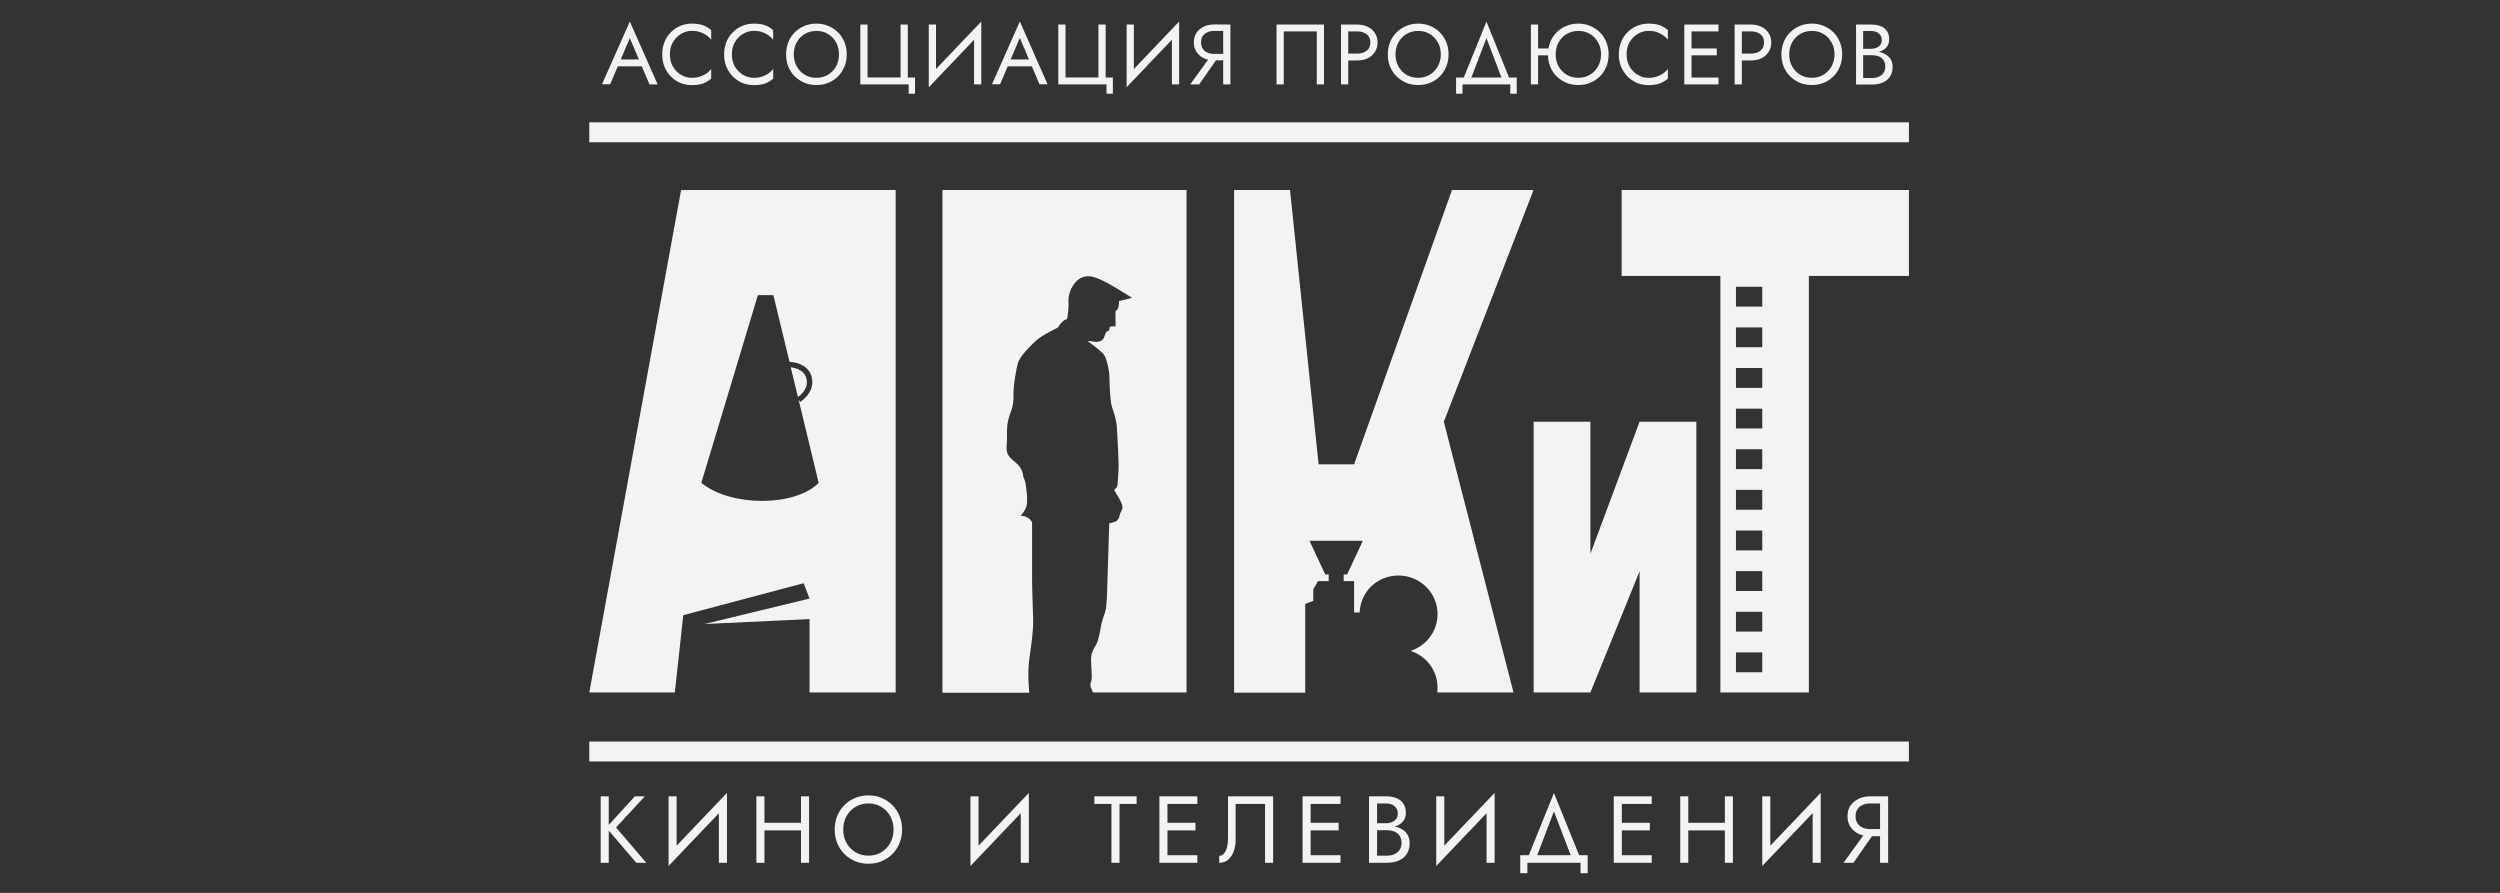
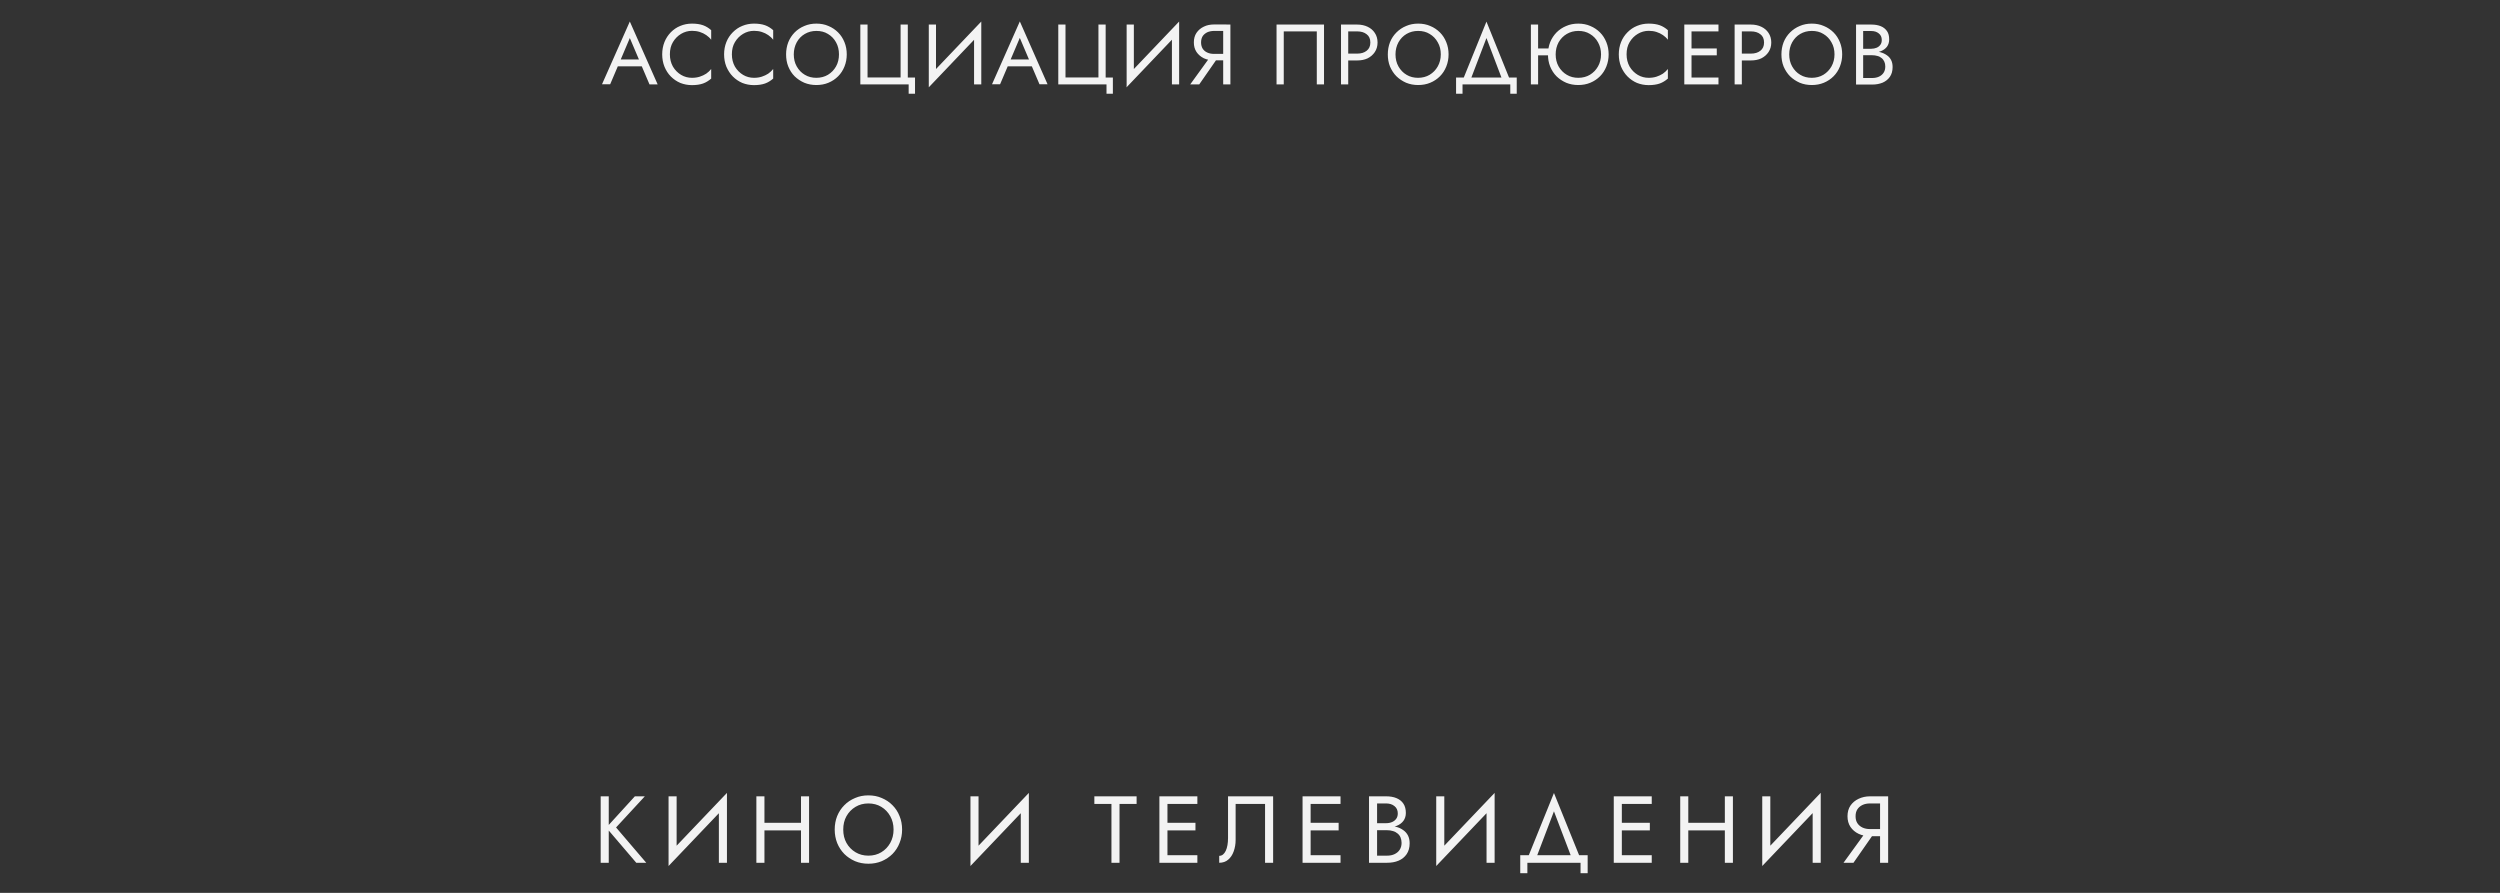
<svg xmlns="http://www.w3.org/2000/svg" width="1400" height="500" viewBox="0 0 1400 500" fill="none">
  <rect x="0" y="0" width="1400" height="500" fill="#333333" stroke="none" />
  <path d="M343.929 37.144L345.365 33.317H360.198L361.633 37.144H343.929ZM352.702 21.303L347.066 34.593L346.694 35.443L341.696 47.192H337.124L352.702 12.053L368.279 47.245H363.707L358.816 35.762L358.444 34.805L352.702 21.303ZM375.137 30.446C375.137 33.051 375.722 35.284 376.839 37.304C378.008 39.271 379.55 40.812 381.411 41.929C383.272 43.045 385.345 43.577 387.525 43.577C389.12 43.577 390.555 43.364 391.885 42.939C393.214 42.514 394.437 41.929 395.5 41.238C396.563 40.493 397.52 39.59 398.264 38.633V44.002C396.882 45.225 395.34 46.181 393.692 46.766C392.044 47.351 389.971 47.67 387.525 47.67C385.186 47.67 383.006 47.245 380.986 46.447C378.965 45.597 377.211 44.374 375.669 42.833C374.127 41.291 372.958 39.43 372.107 37.357C371.256 35.231 370.831 32.945 370.831 30.446C370.831 27.948 371.256 25.662 372.107 23.536C372.958 21.409 374.181 19.602 375.669 18.06C377.211 16.519 378.965 15.296 380.986 14.498C383.006 13.648 385.186 13.223 387.525 13.223C389.971 13.223 392.044 13.542 393.692 14.126C395.34 14.711 396.882 15.668 398.264 16.891V22.26C397.52 21.25 396.563 20.399 395.5 19.655C394.437 18.911 393.214 18.326 391.885 17.901C390.555 17.475 389.12 17.263 387.525 17.263C385.345 17.263 383.272 17.848 381.411 18.964C379.55 20.08 378.008 21.622 376.839 23.589C375.669 25.556 375.137 27.788 375.137 30.446ZM409.855 30.446C409.855 33.051 410.439 35.284 411.556 37.304C412.725 39.271 414.267 40.812 416.128 41.929C417.989 43.045 420.062 43.577 422.242 43.577C423.837 43.577 425.273 43.364 426.602 42.939C427.931 42.514 429.154 41.929 430.217 41.238C431.28 40.493 432.237 39.59 432.982 38.633V44.002C431.599 45.225 430.057 46.181 428.409 46.766C426.761 47.351 424.688 47.67 422.242 47.67C419.903 47.67 417.723 47.245 415.703 46.447C413.682 45.597 411.928 44.374 410.386 42.833C408.844 41.291 407.675 39.43 406.771 37.357C405.92 35.231 405.495 32.945 405.495 30.446C405.495 27.948 405.92 25.662 406.771 23.536C407.622 21.409 408.844 19.602 410.386 18.06C411.928 16.519 413.682 15.296 415.703 14.498C417.723 13.648 419.956 13.223 422.242 13.223C424.688 13.223 426.761 13.542 428.409 14.126C430.057 14.711 431.599 15.668 432.982 16.891V22.26C432.237 21.25 431.28 20.399 430.217 19.655C429.154 18.911 427.931 18.326 426.602 17.901C425.273 17.475 423.837 17.263 422.242 17.263C420.062 17.263 417.989 17.848 416.128 18.964C414.267 20.08 412.725 21.622 411.556 23.589C410.386 25.556 409.855 27.788 409.855 30.446ZM444.518 30.446C444.518 32.945 445.05 35.231 446.167 37.198C447.283 39.164 448.772 40.759 450.686 41.876C452.6 43.045 454.779 43.577 457.172 43.577C459.564 43.577 461.797 42.992 463.658 41.876C465.572 40.706 467.061 39.164 468.177 37.198C469.294 35.231 469.825 32.945 469.825 30.446C469.825 27.948 469.294 25.662 468.177 23.695C467.114 21.728 465.572 20.133 463.658 19.017C461.797 17.848 459.617 17.316 457.172 17.316C454.726 17.316 452.6 17.901 450.686 19.017C448.772 20.133 447.23 21.728 446.167 23.695C445.103 25.662 444.518 27.948 444.518 30.446ZM440.212 30.446C440.212 28.001 440.637 25.715 441.435 23.642C442.285 21.515 443.508 19.708 444.997 18.166C446.539 16.625 448.346 15.402 450.42 14.552C452.493 13.648 454.726 13.223 457.172 13.223C459.617 13.223 461.904 13.648 463.924 14.552C465.997 15.402 467.805 16.625 469.347 18.166C470.888 19.708 472.058 21.515 472.909 23.642C473.759 25.715 474.185 28.001 474.185 30.446C474.185 32.892 473.759 35.124 472.909 37.251C472.058 39.377 470.888 41.185 469.347 42.726C467.805 44.268 465.997 45.49 463.924 46.341C461.904 47.192 459.617 47.617 457.172 47.617C454.726 47.617 452.493 47.192 450.42 46.341C448.346 45.437 446.539 44.215 444.997 42.726C443.455 41.185 442.285 39.324 441.435 37.251C440.584 35.124 440.212 32.892 440.212 30.446ZM485.881 43.364H504.33V13.754H508.37V43.417H512.411V52.508H508.849V47.245H481.787V13.754H485.828V43.417L485.881 43.364ZM549.308 18.273L520.12 48.893L520.332 42.673L549.52 12.053L549.254 18.273H549.308ZM524.16 13.754V43.63L520.12 48.893V13.754H524.16ZM549.52 12.053V47.245H545.48V17.316L549.52 12.053ZM562.333 37.144L563.769 33.317H578.602L580.037 37.144H562.333ZM571.052 21.303L565.417 34.593L565.045 35.443L560.047 47.192H555.528L571.105 12L586.63 47.192H582.111L577.219 35.709L576.847 34.752L571.105 21.25L571.052 21.303ZM596.678 43.364H615.126V13.754H619.167V43.417H623.208V52.508H619.645V47.245H592.637V13.754H596.678V43.417V43.364ZM660.051 18.273L630.863 48.893L631.129 42.673L660.317 12.053L660.104 18.273H660.051ZM634.957 13.754V43.63L630.917 48.893V13.754H634.957ZM660.317 12.053V47.245H656.276V17.316L660.317 12.053ZM683.072 30.712L671.588 47.245H666.537L678.5 30.712H683.072ZM689.026 13.754V47.245H684.986V13.754H689.026ZM686.793 17.316H679.935C678.5 17.316 677.224 17.582 676.107 18.06C675.044 18.592 674.14 19.283 673.502 20.24C672.917 21.197 672.598 22.366 672.598 23.748C672.598 25.13 672.917 26.3 673.502 27.257C674.14 28.214 674.991 28.958 676.107 29.436C677.224 29.968 678.5 30.18 679.935 30.18H686.793V33.795H679.935C677.808 33.795 675.895 33.423 674.14 32.626C672.439 31.775 671.056 30.606 670.046 29.117C669.036 27.576 668.558 25.822 668.558 23.748C668.558 21.675 669.036 19.868 670.046 18.379C671.056 16.891 672.439 15.721 674.14 14.924C675.841 14.073 677.808 13.701 679.935 13.701H686.793V17.316ZM718.905 17.582V47.245H714.865V13.754H741.448V47.245H737.407V17.582H718.905ZM750.964 13.754H755.005V47.245H750.964V13.754ZM753.197 17.582V13.754H760.055C762.235 13.754 764.149 14.18 765.851 14.977C767.552 15.774 768.934 16.944 769.891 18.432C770.901 19.921 771.433 21.728 771.433 23.801C771.433 25.875 770.901 27.629 769.891 29.171C768.881 30.659 767.552 31.828 765.851 32.679C764.149 33.476 762.235 33.849 760.055 33.849H753.197V30.021H760.055C762.235 30.021 763.99 29.489 765.319 28.426C766.701 27.363 767.392 25.822 767.392 23.801C767.392 21.781 766.701 20.187 765.319 19.177C763.99 18.113 762.235 17.582 760.055 17.582H753.197ZM781.481 30.446C781.481 32.945 782.013 35.231 783.129 37.198C784.246 39.164 785.734 40.759 787.648 41.876C789.562 43.045 791.742 43.577 794.135 43.577C796.527 43.577 798.76 42.992 800.621 41.876C802.535 40.706 804.023 39.164 805.14 37.198C806.256 35.231 806.841 32.945 806.841 30.446C806.841 27.948 806.309 25.662 805.14 23.695C804.076 21.728 802.535 20.133 800.621 19.017C798.76 17.848 796.58 17.316 794.135 17.316C791.689 17.316 789.562 17.901 787.648 19.017C785.734 20.133 784.246 21.728 783.129 23.695C782.066 25.662 781.481 27.948 781.481 30.446ZM777.175 30.446C777.175 28.001 777.6 25.715 778.398 23.642C779.248 21.515 780.471 19.708 782.013 18.166C783.555 16.625 785.362 15.402 787.436 14.552C789.509 13.648 791.742 13.223 794.188 13.223C796.633 13.223 798.919 13.648 800.94 14.552C803.013 15.402 804.821 16.625 806.363 18.166C807.904 19.708 809.074 21.515 809.925 23.642C810.775 25.715 811.201 28.001 811.201 30.446C811.201 32.892 810.775 35.124 809.925 37.251C809.074 39.377 807.904 41.185 806.363 42.726C804.821 44.268 803.013 45.49 800.94 46.341C798.919 47.192 796.633 47.617 794.188 47.617C791.742 47.617 789.509 47.192 787.436 46.341C785.362 45.437 783.555 44.215 782.013 42.726C780.471 41.185 779.301 39.324 778.398 37.251C777.547 35.124 777.175 32.892 777.175 30.446ZM832.414 21.303L823.057 45.809H818.75L832.414 12.106L846.024 45.809H841.718L832.414 21.303ZM845.811 47.245H819.016V52.508H815.401V43.417H849.373V52.508H845.758V47.245H845.811ZM859.581 30.978V27.151H870.108V30.978H859.581ZM857.295 13.754H861.336V47.245H857.295V13.754ZM871.171 30.446C871.171 32.945 871.703 35.231 872.819 37.198C873.936 39.164 875.478 40.759 877.392 41.876C879.306 43.045 881.485 43.577 883.878 43.577C886.27 43.577 888.503 42.992 890.364 41.876C892.278 40.706 893.767 39.164 894.883 37.198C896 35.231 896.584 32.945 896.584 30.446C896.584 27.948 896 25.662 894.883 23.695C893.82 21.728 892.278 20.133 890.364 19.017C888.503 17.848 886.323 17.316 883.878 17.316C881.432 17.316 879.306 17.901 877.392 19.017C875.478 20.133 873.936 21.728 872.819 23.695C871.756 25.662 871.171 27.948 871.171 30.446ZM866.865 30.446C866.865 28.001 867.29 25.715 868.088 23.642C868.938 21.515 870.161 19.708 871.65 18.166C873.192 16.625 874.999 15.402 877.073 14.552C879.146 13.648 881.379 13.223 883.825 13.223C886.27 13.223 888.556 13.648 890.577 14.552C892.65 15.402 894.458 16.625 896 18.166C897.541 19.708 898.711 21.515 899.562 23.642C900.412 25.715 900.838 28.001 900.838 30.446C900.838 32.892 900.412 35.124 899.562 37.251C898.711 39.377 897.541 41.185 896 42.726C894.458 44.268 892.65 45.49 890.577 46.341C888.556 47.192 886.27 47.617 883.825 47.617C881.379 47.617 879.146 47.192 877.073 46.341C874.999 45.437 873.192 44.215 871.65 42.726C870.108 41.185 868.938 39.324 868.088 37.251C867.237 35.124 866.865 32.892 866.865 30.446ZM910.886 30.446C910.886 33.051 911.471 35.284 912.587 37.304C913.757 39.271 915.299 40.812 917.159 41.929C919.02 43.045 921.094 43.577 923.273 43.577C924.868 43.577 926.304 43.364 927.633 42.939C928.962 42.514 930.185 41.929 931.248 41.238C932.312 40.493 933.269 39.59 934.013 38.633V44.002C932.631 45.225 931.089 46.181 929.441 46.766C927.793 47.351 925.719 47.67 923.273 47.67C920.934 47.67 918.754 47.245 916.734 46.447C914.714 45.597 912.959 44.374 911.418 42.833C909.876 41.291 908.706 39.43 907.802 37.357C906.952 35.231 906.526 32.945 906.526 30.446C906.526 27.948 906.952 25.662 907.802 23.536C908.653 21.409 909.876 19.602 911.418 18.06C912.959 16.519 914.714 15.296 916.734 14.498C918.754 13.648 920.934 13.223 923.273 13.223C925.719 13.223 927.793 13.542 929.441 14.126C931.089 14.711 932.631 15.668 934.013 16.891V22.26C933.269 21.25 932.312 20.399 931.248 19.655C930.185 18.911 928.962 18.326 927.633 17.901C926.304 17.475 924.868 17.263 923.273 17.263C921.094 17.263 919.02 17.848 917.159 18.964C915.299 20.08 913.757 21.622 912.587 23.589C911.418 25.556 910.886 27.788 910.886 30.446ZM945.443 47.245V43.417H962.35V47.245H945.443ZM945.443 17.582V13.754H962.35V17.582H945.443ZM945.443 30.978V27.151H961.393V30.978H945.443ZM943.21 13.754H947.251V47.245H943.21V13.754ZM971.388 13.754H975.429V47.245H971.388V13.754ZM973.674 17.582V13.754H980.533C982.712 13.754 984.626 14.18 986.328 14.977C988.029 15.774 989.411 16.944 990.368 18.432C991.378 19.921 991.91 21.728 991.91 23.801C991.91 25.875 991.378 27.629 990.368 29.171C989.358 30.659 988.029 31.828 986.328 32.679C984.626 33.476 982.712 33.849 980.533 33.849H973.674V30.021H980.533C982.712 30.021 984.467 29.489 985.796 28.426C987.178 27.363 987.869 25.822 987.869 23.801C987.869 21.781 987.178 20.187 985.796 19.177C984.467 18.113 982.712 17.582 980.533 17.582H973.674ZM1001.96 30.446C1001.96 32.945 1002.49 35.231 1003.61 37.198C1004.72 39.164 1006.21 40.759 1008.13 41.876C1010.04 43.045 1012.22 43.577 1014.61 43.577C1017 43.577 1019.24 42.992 1021.1 41.876C1023.01 40.706 1024.5 39.164 1025.62 37.198C1026.73 35.231 1027.32 32.945 1027.32 30.446C1027.32 27.948 1026.79 25.662 1025.62 23.695C1024.55 21.728 1023.01 20.133 1021.1 19.017C1019.24 17.848 1017.06 17.316 1014.61 17.316C1012.17 17.316 1010.04 17.901 1008.13 19.017C1006.21 20.133 1004.72 21.728 1003.61 23.695C1002.54 25.662 1001.96 27.948 1001.96 30.446ZM997.599 30.446C997.599 28.001 998.024 25.715 998.822 23.642C999.672 21.515 1000.9 19.708 1002.44 18.166C1003.98 16.625 1005.79 15.402 1007.86 14.552C1009.93 13.648 1012.17 13.223 1014.61 13.223C1017.06 13.223 1019.29 13.648 1021.36 14.552C1023.44 15.402 1025.24 16.625 1026.79 18.166C1028.33 19.708 1029.5 21.515 1030.35 23.642C1031.2 25.715 1031.62 28.001 1031.62 30.446C1031.62 32.892 1031.2 35.124 1030.35 37.251C1029.5 39.377 1028.33 41.185 1026.79 42.726C1025.24 44.268 1023.44 45.49 1021.36 46.341C1019.34 47.192 1017.06 47.617 1014.61 47.617C1012.17 47.617 1009.93 47.192 1007.86 46.341C1005.79 45.437 1003.98 44.215 1002.44 42.726C1000.9 41.185 999.725 39.324 998.822 37.251C997.971 35.124 997.599 32.892 997.599 30.446ZM1042.47 29.543V27.31H1047.89C1049.01 27.31 1050.02 27.097 1050.92 26.725C1051.83 26.353 1052.52 25.768 1053.05 25.024C1053.58 24.28 1053.79 23.376 1053.79 22.366C1053.79 20.771 1053.21 19.549 1052.09 18.698C1050.98 17.794 1049.59 17.369 1047.89 17.369H1043.37V43.683H1048.42C1049.86 43.683 1051.14 43.417 1052.2 42.939C1053.32 42.407 1054.17 41.716 1054.8 40.759C1055.44 39.802 1055.76 38.633 1055.76 37.251C1055.76 36.241 1055.6 35.337 1055.23 34.54C1054.86 33.742 1054.38 33.051 1053.69 32.52C1053.05 31.988 1052.31 31.563 1051.4 31.35C1050.5 31.084 1049.54 30.925 1048.42 30.925H1042.52V28.692H1048.42C1050.07 28.692 1051.56 28.852 1052.94 29.224C1054.33 29.596 1055.5 30.127 1056.56 30.872C1057.62 31.563 1058.42 32.466 1059 33.583C1059.59 34.699 1059.86 36.028 1059.86 37.57C1059.86 39.749 1059.32 41.61 1058.31 43.045C1057.3 44.48 1055.97 45.544 1054.27 46.288C1052.57 46.979 1050.66 47.351 1048.48 47.351H1039.39V13.754H1048C1050.02 13.754 1051.77 14.073 1053.21 14.658C1054.7 15.243 1055.87 16.2 1056.72 17.422C1057.57 18.645 1057.94 20.187 1057.94 22.1C1057.94 23.642 1057.52 25.024 1056.72 26.14C1055.87 27.257 1054.7 28.107 1053.21 28.692C1051.72 29.277 1050.02 29.543 1048 29.543H1042.47Z" fill="#F3F3F3" />
  <path d="M336.38 445.941H340.899V483.152H336.38V445.941ZM355.519 445.941H361.102L344.993 463.377L361.899 483.152H356.317L339.517 463.483L355.519 445.941ZM406.824 450.938L374.393 484.96L374.659 478.049L407.09 444.027L406.824 450.938ZM378.912 445.941V479.166L374.393 485.013V445.941H378.912ZM407.09 444.08V483.152H402.571V449.928L407.09 444.08ZM426.07 465.025V460.772H451.589V465.025H426.07ZM448.559 445.941H453.078V483.152H448.559V445.941ZM423.571 445.941H428.09V483.152H423.571V445.941ZM472.218 464.547C472.218 467.364 472.802 469.863 474.025 472.042C475.248 474.222 476.949 475.976 479.076 477.252C481.203 478.528 483.595 479.166 486.306 479.166C489.018 479.166 491.464 478.528 493.537 477.252C495.664 475.976 497.312 474.222 498.535 472.042C499.757 469.863 500.395 467.364 500.395 464.547C500.395 461.729 499.757 459.231 498.535 457.051C497.312 454.872 495.664 453.117 493.537 451.842C491.464 450.566 489.018 449.928 486.306 449.928C483.595 449.928 481.203 450.566 479.076 451.842C476.949 453.117 475.248 454.872 474.025 457.051C472.802 459.231 472.218 461.729 472.218 464.547ZM467.433 464.547C467.433 461.836 467.911 459.284 468.815 456.998C469.772 454.659 471.101 452.639 472.802 450.938C474.504 449.184 476.524 447.855 478.81 446.898C481.096 445.888 483.595 445.409 486.306 445.409C489.018 445.409 491.517 445.888 493.803 446.898C496.089 447.855 498.109 449.184 499.81 450.938C501.512 452.639 502.841 454.659 503.745 456.998C504.702 459.284 505.18 461.836 505.18 464.547C505.18 467.258 504.702 469.756 503.745 472.095C502.841 474.434 501.512 476.454 499.81 478.209C498.109 479.91 496.089 481.239 493.803 482.249C491.517 483.206 489.018 483.684 486.306 483.684C483.595 483.684 481.096 483.206 478.81 482.249C476.524 481.239 474.504 479.91 472.802 478.209C471.101 476.454 469.772 474.434 468.815 472.095C467.911 469.756 467.433 467.258 467.433 464.547ZM575.89 450.938L543.459 484.96L543.725 478.049L576.156 444.027L575.89 450.938ZM547.978 445.941V479.166L543.459 485.013V445.941H547.978ZM576.156 444.08V483.152H571.637V449.928L576.156 444.08ZM612.84 450.194V445.941H636.499V450.194H626.929V483.152H622.41V450.194H612.84ZM651.757 483.152V478.9H670.525V483.152H651.757ZM651.757 450.194V445.941H670.525V450.194H651.757ZM651.757 465.025V460.772H669.461V465.025H651.757ZM649.259 445.941H653.778V483.152H649.259V445.941ZM712.951 445.941V483.152H708.432V450.194H691.951V470.394C691.951 472.68 691.578 474.753 690.887 476.72C690.196 478.687 689.186 480.229 687.804 481.398C686.474 482.568 684.773 483.152 682.753 483.152V479.272C683.55 479.272 684.295 479.006 684.88 478.528C685.464 478.049 685.996 477.358 686.421 476.454C686.847 475.551 687.166 474.487 687.378 473.265C687.591 472.042 687.697 470.766 687.697 469.331V445.941H712.951ZM731.931 483.152V478.9H750.698V483.152H731.931ZM731.931 450.194V445.941H750.698V450.194H731.931ZM731.931 465.025V460.772H749.635V465.025H731.931ZM729.432 445.941H733.951V483.152H729.432V445.941ZM770.21 463.483V460.985H776.218C777.441 460.985 778.557 460.772 779.567 460.347C780.577 459.922 781.322 459.284 781.906 458.486C782.491 457.689 782.757 456.679 782.757 455.51C782.757 453.755 782.119 452.373 780.896 451.416C779.674 450.406 778.079 449.928 776.218 449.928H771.167V479.166H776.749C778.344 479.166 779.727 478.9 780.949 478.315C782.172 477.73 783.129 476.933 783.82 475.87C784.512 474.806 784.884 473.531 784.884 471.989C784.884 470.873 784.671 469.863 784.299 468.959C783.927 468.055 783.342 467.311 782.598 466.726C781.906 466.141 781.056 465.663 780.046 465.397C779.036 465.078 777.972 464.919 776.749 464.919H770.21V462.42H776.749C778.557 462.42 780.205 462.633 781.747 463.005C783.289 463.377 784.618 464.015 785.734 464.812C786.904 465.61 787.808 466.62 788.446 467.842C789.084 469.065 789.403 470.554 789.403 472.255C789.403 474.7 788.818 476.72 787.701 478.368C786.585 479.963 785.096 481.186 783.182 481.983C781.322 482.78 779.142 483.152 776.749 483.152H766.648V445.941H776.218C778.451 445.941 780.365 446.26 782.013 446.951C783.661 447.642 784.99 448.652 785.894 450.034C786.798 451.363 787.276 453.117 787.276 455.244C787.276 456.998 786.798 458.486 785.894 459.709C784.99 460.932 783.661 461.889 782.013 462.527C780.365 463.164 778.451 463.483 776.218 463.483H770.21ZM836.72 450.938L804.289 484.96L804.555 478.049L836.986 444.027L836.72 450.938ZM808.808 445.941V479.166L804.289 485.013V445.941H808.808ZM836.986 444.08V483.152H832.467V449.928L836.986 444.08ZM870.214 454.34L859.847 481.558H855.062L870.214 444.08L885.366 481.558H880.582L870.214 454.34ZM885.101 483.152H855.328V489H851.341V478.9H889.088V489H885.101V483.152ZM906.207 483.152V478.9H924.975V483.152H906.207ZM906.207 450.194V445.941H924.975V450.194H906.207ZM906.207 465.025V460.772H923.911V465.025H906.207ZM903.709 445.941H908.228V483.152H903.709V445.941ZM943.423 465.025V460.772H968.943V465.025H943.423ZM965.912 445.941H970.431V483.152H965.912V445.941ZM940.924 445.941H945.443V483.152H940.924V445.941ZM1019.29 450.938L986.859 484.96L987.125 478.049L1019.56 444.027L1019.29 450.938ZM991.378 445.941V479.166L986.859 485.013V445.941H991.378ZM1019.61 444.08V483.152H1015.09V449.928L1019.61 444.08ZM1050.71 464.812L1037.95 483.152H1032.37L1045.66 464.812H1050.71ZM1057.36 445.941V483.152H1052.84V445.941H1057.36ZM1054.86 449.928H1047.26C1045.66 449.928 1044.22 450.194 1043 450.778C1041.78 451.363 1040.82 452.16 1040.13 453.224C1039.44 454.287 1039.12 455.563 1039.12 457.104C1039.12 458.646 1039.44 459.922 1040.13 460.985C1040.82 462.048 1041.78 462.846 1043 463.43C1044.22 464.015 1045.66 464.281 1047.26 464.281H1054.86V468.268H1047.26C1044.86 468.268 1042.74 467.843 1040.82 466.939C1038.91 466.035 1037.37 464.706 1036.25 463.058C1035.13 461.357 1034.6 459.39 1034.6 457.104C1034.6 454.818 1035.13 452.798 1036.25 451.15C1037.37 449.503 1038.91 448.227 1040.82 447.323C1042.74 446.419 1044.86 445.941 1047.26 445.941H1054.86V449.928Z" fill="#F3F3F3" />
-   <path fill-rule="evenodd" clip-rule="evenodd" d="M972.132 365.351H986.859V376.461H972.132V365.351ZM972.132 342.599H986.859V353.709H972.132V342.599ZM972.132 319.847H986.859V330.957H972.132V319.847ZM972.132 297.094H986.859V308.205H972.132V297.094ZM972.132 274.342H986.859V285.452H972.132V274.342ZM972.132 251.59H986.859V262.7H972.132V251.59ZM972.132 228.837H986.859V239.948H972.132V228.837ZM972.132 206.085H986.859V217.196H972.132V206.085ZM972.132 183.333H986.859V194.443H972.132V183.333ZM972.132 160.581H986.859V171.691H972.132V160.581ZM908.068 106.411H1069V154.521H1012.96V387.784H963.413V154.521H908.121V106.411H908.068ZM501.565 106.411H381.411L330 387.784H377.902L382.634 344.513L450.048 326.598L453.344 335.21L394.49 349.456L453.344 346.692V387.784H501.565V106.411ZM458.448 270.408C445.475 283.645 409.695 284.123 392.735 270.408L424.422 165.259H433.088L442.126 202.63C445.103 202.789 447.815 203.534 449.888 204.863C452.281 206.351 453.982 208.531 454.567 211.242C455.311 214.431 454.726 217.142 453.45 219.481C452.227 221.714 450.26 223.575 448.187 225.116L447.23 223.841L458.448 270.408ZM442.817 205.713L446.858 222.352C448.453 221.129 449.888 219.694 450.792 218.046C451.749 216.292 452.174 214.325 451.589 211.933C451.164 210.019 449.994 208.477 448.24 207.414C446.805 206.511 444.944 205.926 442.817 205.713ZM847.566 387.784H804.874C804.98 386.881 805.033 385.977 805.033 385.073C805.033 375.451 798.707 367.318 789.934 364.501C798.654 361.683 805.033 353.55 805.033 343.928C805.033 331.967 795.251 322.292 783.182 322.292C771.114 322.292 761.916 331.435 761.385 342.971H758.301V325.428H752.453V321.707H754.367L755.749 318.783L763.192 302.835H733.313L740.756 318.783L742.139 321.707H744.053V325.428H738.098L735.44 330V336.485L730.921 338.24V387.891H691.1V106.411H722.414L738.417 260.042H758.301L813.115 106.411H858.784L808.542 236.174L847.566 387.784ZM858.837 236.174H890.63V310.118L918.17 236.174H949.963V387.784H918.17V319.9L890.63 387.784H858.837V236.174ZM330 415.268H1069V426.431H330V415.268ZM330 68.508H1069V79.672H330V68.508ZM527.669 106.411H664.464V387.784H612.149C610.979 385.126 610.076 384.063 610.979 381.83C611.883 379.598 610.979 373.857 610.979 369.497C610.979 365.138 612.468 363.544 613.85 360.992C615.233 358.44 615.977 353.815 616.456 351.157C616.881 348.446 617.838 345.735 618.901 342.599C619.964 339.409 619.964 331.01 620.283 321.335C620.602 311.713 621.187 293.054 621.187 293.054C621.187 293.054 624.696 292.469 625.547 291.513C627.301 289.705 626.61 288.589 627.833 286.462C629.056 284.336 628.577 282.954 627.833 281.253C627.089 279.605 623.899 274.342 623.899 274.342C623.899 274.342 625.122 273.438 625.547 272.535C625.972 271.631 626.025 267.857 626.344 263.657C626.663 259.457 625.759 245.742 625.547 240.586C625.387 235.482 623.58 230.379 622.676 227.774C621.772 225.223 621.294 215.867 621.294 211.667C621.294 207.467 619.911 201.726 618.688 199.334C617.466 196.942 608.959 190.935 608.959 190.935C608.959 190.935 611.245 191.094 613.053 191.36C614.861 191.679 617.306 191.094 618.104 189.287C618.901 187.479 619.38 186.044 619.38 186.044L621.134 184.928L621.559 182.908L624.749 182.695L624.643 174.349C624.643 174.349 626.025 173.445 626.291 172.116C626.61 170.734 626.716 168.502 626.716 168.502L629.481 167.917C632.246 167.332 633.947 166.747 633.947 166.747C633.947 166.747 627.408 162.813 624.803 161.165C622.197 159.518 614.01 154.84 610.076 154.68C606.141 154.521 602.739 156.381 600.293 160.9C597.848 165.418 598.379 168.555 598.379 171.266C598.379 173.977 597.582 178.655 597.582 178.655C597.582 178.655 596.412 178.814 594.924 180.197C593.382 181.579 592.478 183.386 592.478 183.386C592.478 183.386 585.035 187.001 581.685 189.553C578.336 192.104 570.893 199.653 569.989 203.427C569.085 207.202 567.384 215.494 567.543 221.767C567.703 228.093 565.736 230.645 564.672 235.004C563.609 239.363 563.928 243.137 563.928 246.008C563.928 248.879 562.865 252.919 565.151 255.63C567.437 258.341 569.404 259.085 571.212 261.637C573.019 264.189 573.019 267.059 573.019 267.059C573.019 267.059 574.242 268.867 574.561 272.481C574.88 276.096 575.359 277.159 575.146 281.412C574.933 285.665 571.478 288.908 571.478 288.908C571.478 288.908 574.136 288.748 575.89 290.13C577.645 291.513 577.964 292.523 577.964 292.523V322.93C577.964 331.967 578.389 338.293 578.549 346.107C578.708 353.922 577.645 359.982 576.422 369.019C575.252 377.578 576.316 386.987 576.422 387.944H527.776V106.411H527.669Z" fill="#F3F3F3" />
</svg>